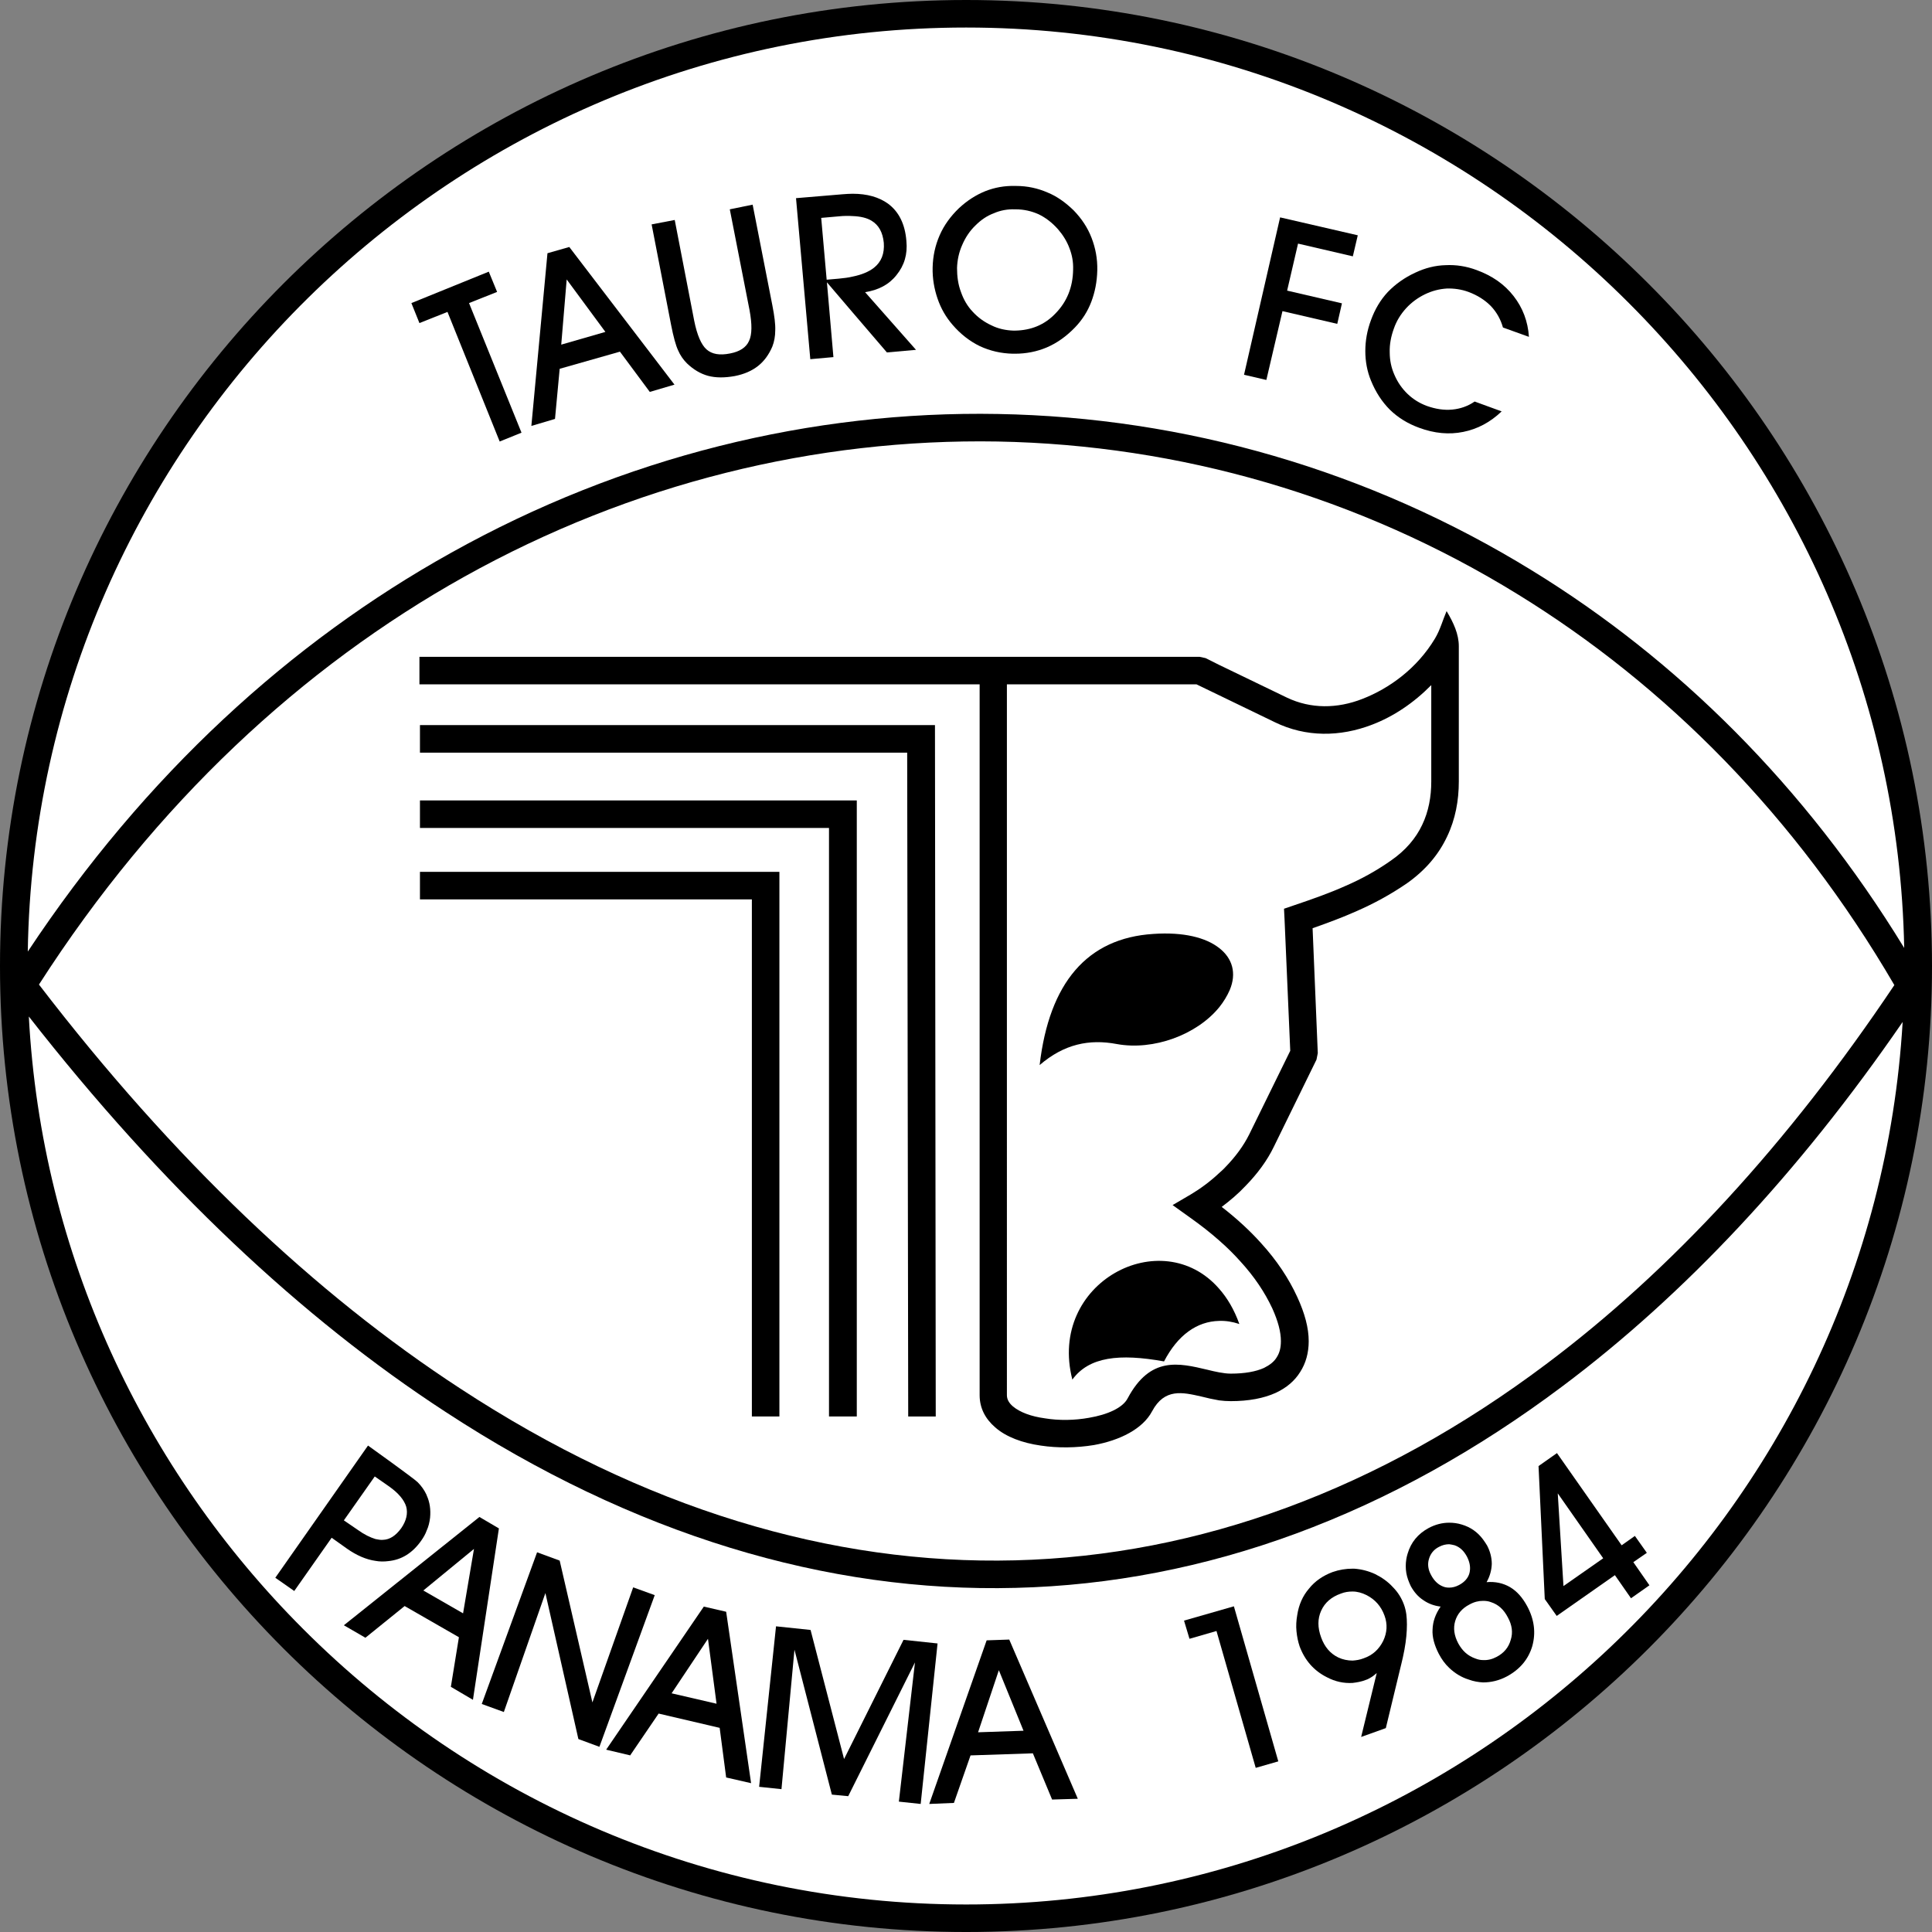
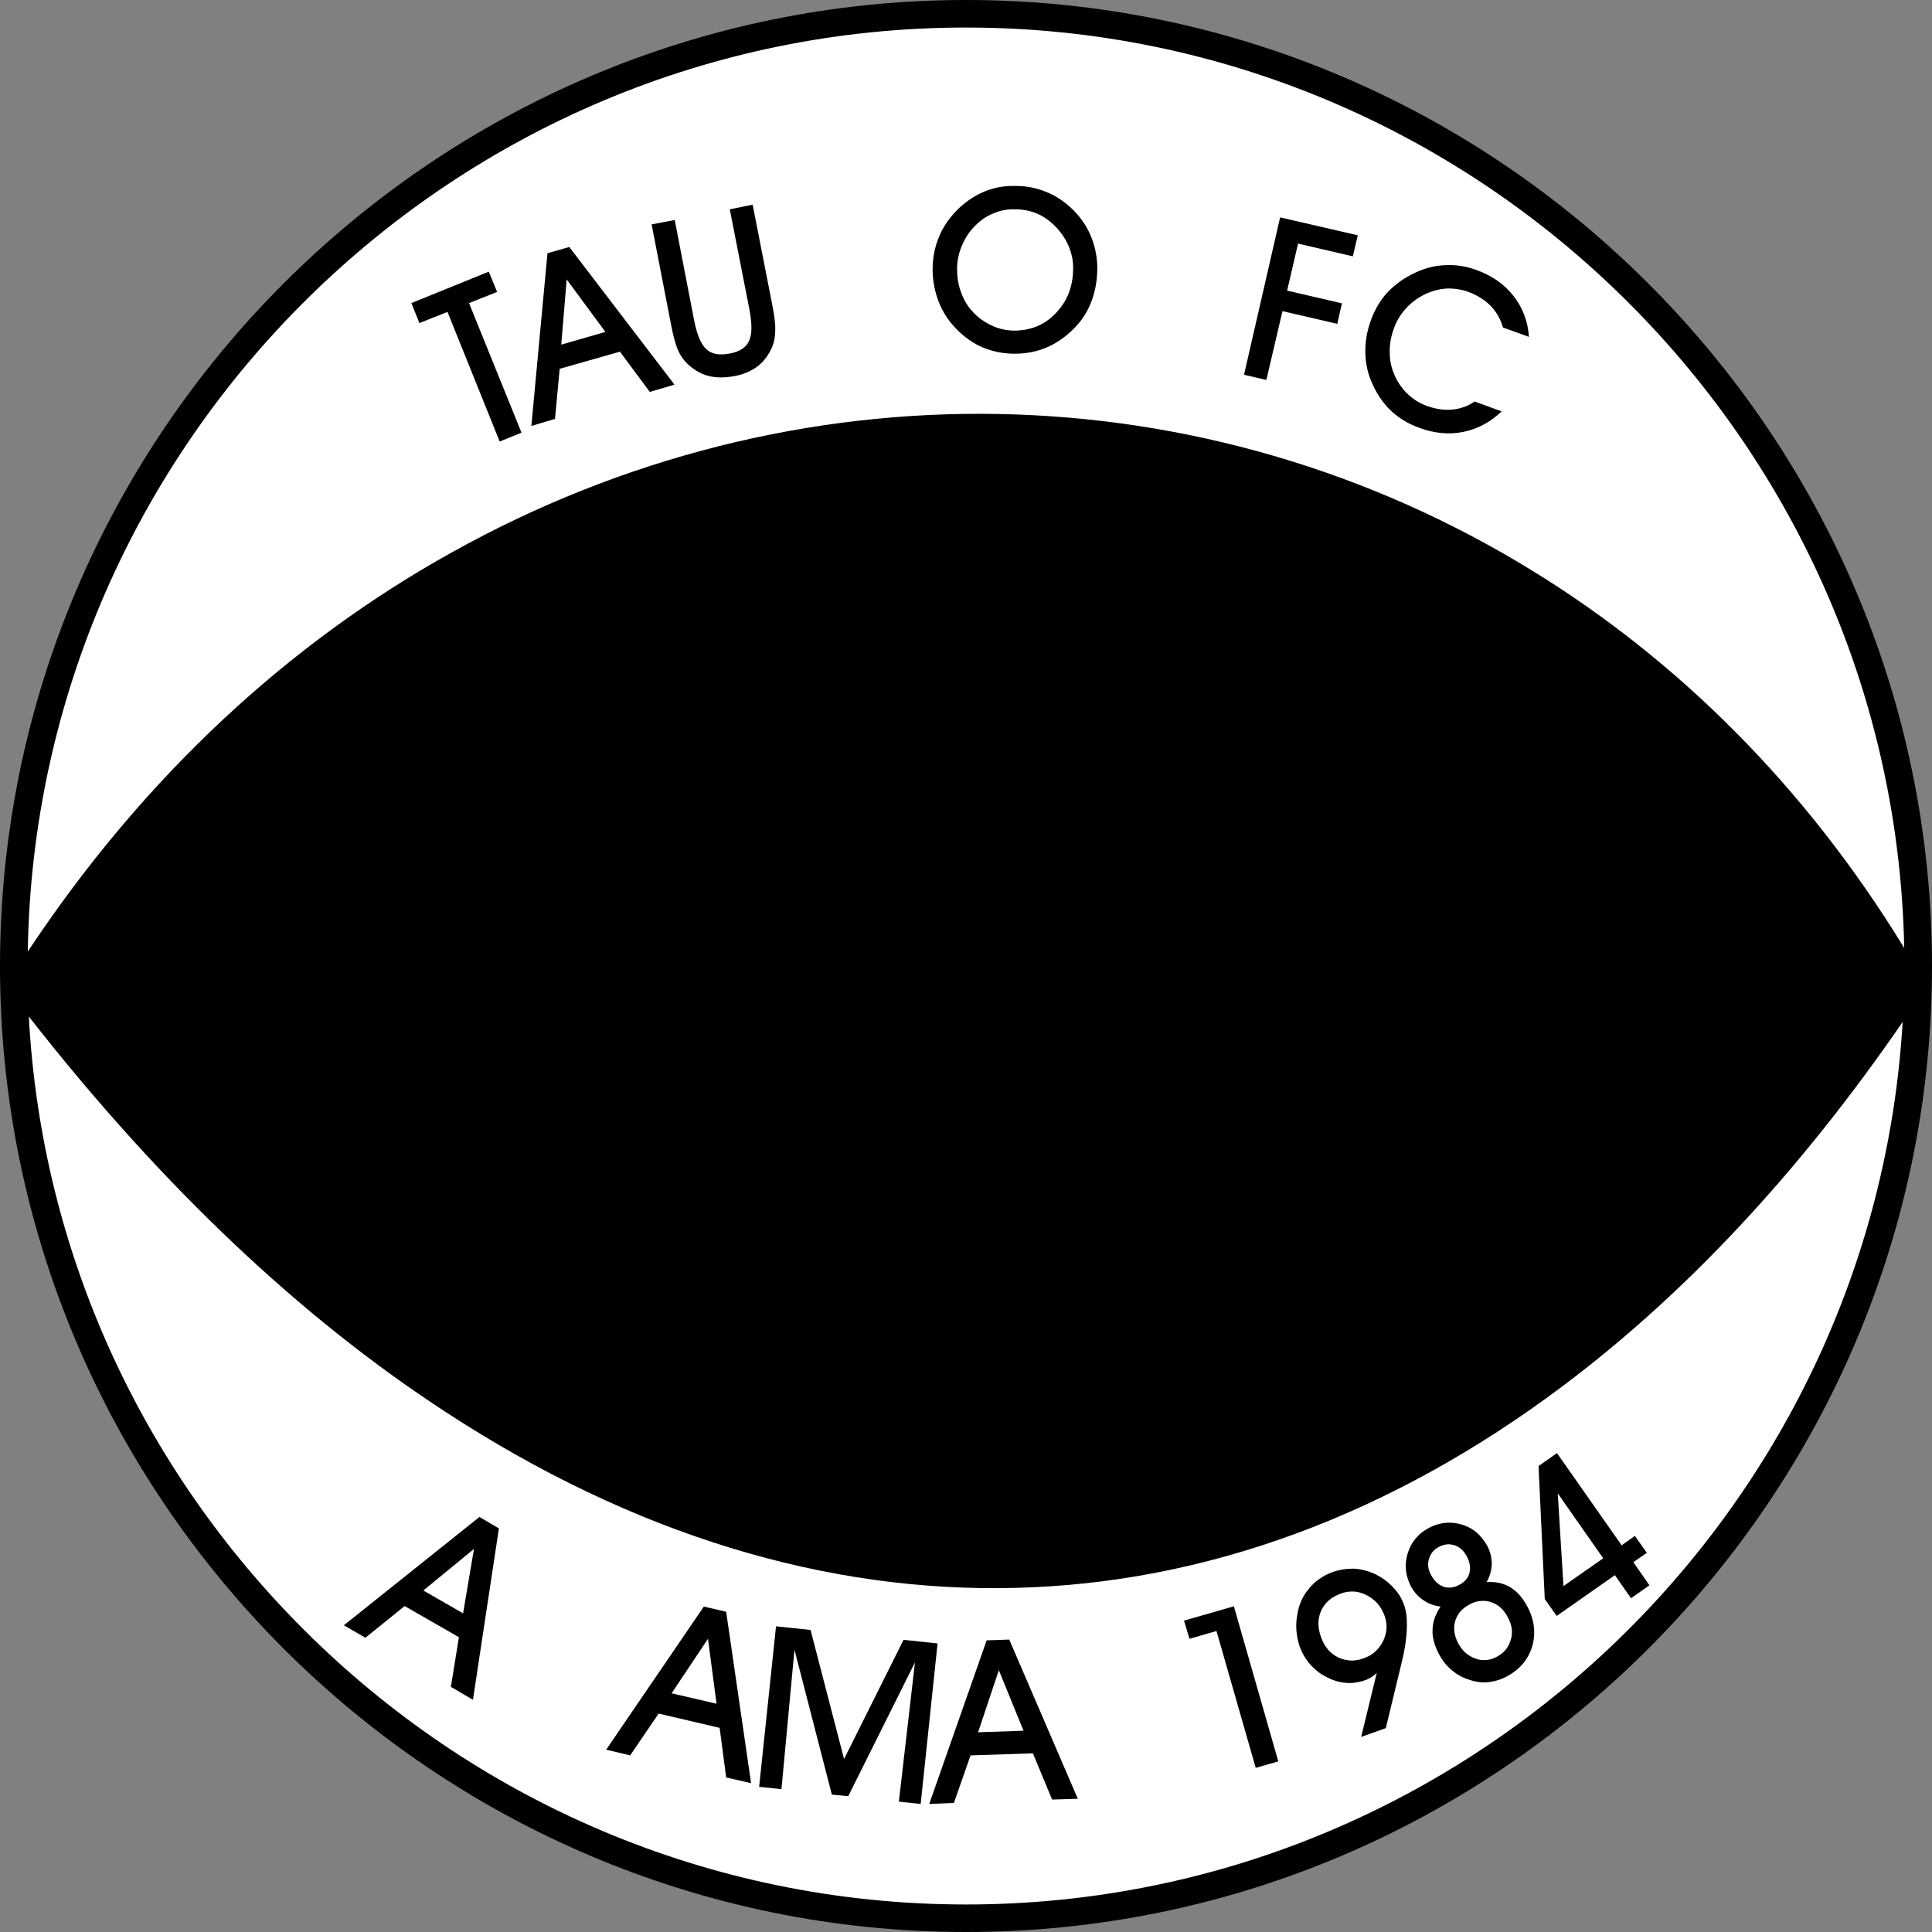
<svg xmlns="http://www.w3.org/2000/svg" version="1.0" id="Ebene_1" x="0px" y="0px" width="351.496px" height="351.496px" viewBox="0 0 351.496 351.496" enable-background="new 0 0 351.496 351.496" xml:space="preserve">
  <rect x="0" y="0" width="351.496" height="351.496" fill="#808080" stroke="none" />
  <path fill-rule="evenodd" clip-rule="evenodd" d="M175.772,0c48.337,0,92.327,19.751,124.126,51.597  c31.846,31.8,51.598,75.79,51.598,124.175c0,96.768-78.955,175.725-175.724,175.725c-48.433,0-92.375-19.75-124.176-51.551  C19.75,268.098,0,224.203,0,175.771C0,78.956,78.955,0,175.772,0L175.772,0z" />
-   <path fill-rule="evenodd" clip-rule="evenodd" fill="#FFFFFF" d="M344.645,179.219c-18.004-30.853-41.676-54.573-68.465-71.063  c-28.965-17.861-61.615-27.217-94.691-27.83c-33.027-0.567-66.48,7.56-97.052,24.617c-29.343,16.396-56.087,41.06-77.349,74.182  c24.428,31.848,50.274,56.324,76.687,73.523c33.265,21.781,67.474,32.082,100.929,31.23c33.451-0.848,66.195-12.852,96.625-35.719  C303.963,231.195,325.271,208.137,344.645,179.219L344.645,179.219z" />
  <path fill-rule="evenodd" clip-rule="evenodd" fill="#FFFFFF" d="M5.244,184.938c2.315,43.379,20.979,82.5,49.897,111.418  c30.901,30.949,73.615,50.133,120.631,50.133c90.579,0,165.091-71.254,170.384-160.559c-18.947,27.547-39.785,49.707-61.852,66.246  c-31.279,23.484-65.016,35.863-99.508,36.711c-34.398,0.898-69.601-9.684-103.762-32.031  C54.905,239.844,29.437,215.887,5.244,184.938L5.244,184.938z" />
  <path fill-rule="evenodd" clip-rule="evenodd" fill="#FFFFFF" d="M175.772,5.009c-93.179,0-169.299,75.27-170.717,168.116  c21.311-32.177,47.864-56.322,76.971-72.529c31.374-17.529,65.679-25.893,99.558-25.278c33.926,0.613,67.473,10.205,97.24,28.539  c26.225,16.112,49.518,39.028,67.615,68.607c-0.896-45.738-19.893-87.13-50.086-117.323C265.453,24.192,222.738,5.009,175.772,5.009  L175.772,5.009z" />
  <path fill-rule="evenodd" clip-rule="evenodd" d="M195.332,38.272c-1.463-1.417-3.023-2.552-4.771-3.26  c-1.748-0.756-3.639-1.182-5.717-1.182c-0.047,0-0.096,0-0.189,0c-1.938-0.047-3.686,0.284-5.387,0.945  c-1.747,0.708-3.354,1.748-4.819,3.118c-1.512,1.465-2.692,3.071-3.496,4.914s-1.229,3.78-1.275,5.859  c-0.048,1.984,0.283,3.875,0.897,5.67s1.512,3.354,2.74,4.772c1.465,1.7,3.119,2.977,4.961,3.874  c1.844,0.852,3.826,1.323,6.002,1.37c0.141,0,0.281,0,0.377,0c2.033,0,3.969-0.377,5.764-1.134c1.891-0.803,3.594-2.031,5.152-3.639  c1.322-1.37,2.314-2.929,2.977-4.678c0.66-1.748,1.039-3.638,1.086-5.717c0.047-2.126-0.33-4.063-1.039-5.906  S196.797,39.784,195.332,38.272L195.332,38.272L195.332,38.272z M192.025,57.031c-1.984,2.079-4.441,3.071-7.371,3.118  c-0.096,0-0.189,0-0.283,0c-1.371-0.047-2.74-0.33-3.969-0.944c-1.324-0.614-2.457-1.418-3.449-2.505  c-0.945-0.992-1.654-2.221-2.127-3.591c-0.52-1.37-0.709-2.835-0.709-4.348c0.048-1.417,0.331-2.834,0.945-4.204  c0.567-1.324,1.371-2.553,2.41-3.544c0.993-0.992,2.078-1.749,3.355-2.221c1.18-0.521,2.504-0.757,3.826-0.709  c0.049,0,0.049,0,0.094,0c1.561,0,2.93,0.33,4.207,0.897c1.275,0.614,2.457,1.512,3.543,2.74c0.898,1.04,1.607,2.174,2.078,3.449  c0.475,1.229,0.709,2.505,0.662,3.875C195.191,52.259,194.105,54.904,192.025,57.031L192.025,57.031z" />
  <polygon fill-rule="evenodd" clip-rule="evenodd" points="226.33,68.183 230.393,69.127 233.324,56.605 243.293,58.921   244.145,55.188 234.172,52.873 236.158,44.32 246.127,46.636 247.025,42.809 232.896,39.548 226.33,68.183 " />
  <path fill-rule="evenodd" clip-rule="evenodd" d="M255.813,56.086c0.994-1.087,2.176-1.937,3.449-2.552  c1.277-0.613,2.553-0.945,3.922-1.039c1.324-0.048,2.693,0.142,3.971,0.614c1.654,0.614,2.977,1.465,4.064,2.552  c1.039,1.086,1.795,2.409,2.219,3.921l4.727,1.702c-0.189-2.836-1.135-5.293-2.789-7.419s-3.873-3.686-6.709-4.725  c-1.891-0.709-3.779-0.992-5.67-0.897c-1.891,0.047-3.734,0.519-5.529,1.37c-1.938,0.897-3.59,2.079-4.961,3.496  c-1.371,1.465-2.361,3.166-3.07,5.103c-0.709,1.891-1.039,3.78-1.039,5.671c0,1.843,0.33,3.685,1.039,5.386  c0.85,2.079,1.984,3.828,3.449,5.293c1.463,1.417,3.213,2.504,5.291,3.26c2.789,1.039,5.482,1.276,8.033,0.756  c2.6-0.52,4.914-1.748,6.992-3.732l-4.914-1.795c-1.227,0.85-2.598,1.322-4.063,1.464c-1.512,0.142-3.023-0.094-4.631-0.661  c-1.275-0.473-2.457-1.182-3.496-2.174s-1.844-2.174-2.41-3.496c-0.566-1.276-0.85-2.646-0.85-4.063  c-0.049-1.465,0.236-2.93,0.756-4.348C254.066,58.401,254.822,57.173,255.813,56.086L255.813,56.086z" />
-   <path fill-rule="evenodd" clip-rule="evenodd" d="M163.108,50.038c1.417-1.748,2.032-3.78,1.796-6.189  c-0.236-3.071-1.37-5.34-3.354-6.805c-1.654-1.181-3.78-1.795-6.427-1.795c-0.614,0-1.182,0.047-1.843,0.095l-8.458,0.708  l2.599,29.295l4.206-0.378l-1.182-13.608l4.678,5.482l6.237,7.276l5.292-0.473l-9.262-10.49  C159.801,52.778,161.737,51.786,163.108,50.038L163.108,50.038L163.108,50.038z M152.571,50.699l-2.173,0.188l-0.993-11.245  l3.214-0.283c0.897-0.095,1.748-0.095,2.504-0.047c1.418,0.047,2.6,0.33,3.449,0.85c1.323,0.804,2.031,2.127,2.221,4.017  c0.142,1.938-0.425,3.449-1.795,4.537c-0.898,0.708-2.222,1.274-3.875,1.605C154.367,50.511,153.517,50.605,152.571,50.699  L152.571,50.699z" />
  <path fill-rule="evenodd" clip-rule="evenodd" d="M136.932,37.233l-4.158,0.851l3.592,18.333c0.472,2.552,0.472,4.441-0.095,5.622  c-0.521,1.182-1.702,1.938-3.449,2.269c-1.891,0.378-3.308,0.142-4.3-0.756c-0.945-0.851-1.701-2.599-2.222-5.198l-3.543-18.332  l-4.205,0.803l3.543,18.286c0.426,2.174,0.851,3.732,1.276,4.63c0.378,0.898,0.944,1.701,1.606,2.363  c1.181,1.134,2.457,1.89,3.827,2.268c1.417,0.378,3.024,0.378,4.866,0.048c1.702-0.331,3.119-0.945,4.253-1.844  c1.087-0.85,1.984-2.078,2.599-3.543c0.331-0.851,0.521-1.843,0.521-2.93c0.047-1.087-0.143-2.599-0.521-4.536L136.932,37.233  L136.932,37.233z" />
  <path fill-rule="evenodd" clip-rule="evenodd" d="M103.573,44.936l-3.97,1.134l-2.93,31.421l4.301-1.275l0.85-9.119l10.963-3.118  l5.434,7.323l4.489-1.323L103.573,44.936L103.573,44.936L103.573,44.936z M102.108,62.701l0.992-11.859l7.04,9.544L102.108,62.701  L102.108,62.701z" />
  <polygon fill-rule="evenodd" clip-rule="evenodd" points="90.438,53.109 88.926,49.424 74.845,55.141 76.31,58.779 81.412,56.747   90.909,80.326 94.879,78.719 85.334,55.141 90.438,53.109 " />
  <path fill-rule="evenodd" clip-rule="evenodd" d="M297.158,284.211l2.457-1.699l-2.174-3.074l-2.41,1.703l-11.766-16.773  l-3.354,2.359l1.133,24.195l2.174,3.07l10.586-7.418l2.928,4.203l3.355-2.359L297.158,284.211L297.158,284.211L297.158,284.211z   M284.447,288.559l-1.039-16.867l8.268,11.813L284.447,288.559L284.447,288.559z" />
  <path fill-rule="evenodd" clip-rule="evenodd" d="M274.715,288.746c-1.23-0.707-2.646-1.039-4.254-0.898  c0.613-1.086,0.898-2.172,0.945-3.305c0-1.137-0.283-2.27-0.85-3.355c-0.236-0.379-0.473-0.758-0.756-1.133  c-0.992-1.324-2.27-2.223-3.875-2.695c-0.756-0.234-1.514-0.328-2.268-0.328c-1.277,0-2.553,0.328-3.781,0.992  c-1.889,1.039-3.166,2.551-3.779,4.629c-0.096,0.328-0.189,0.66-0.236,0.992c-0.143,0.852-0.143,1.699,0,2.551  c0.141,0.805,0.426,1.559,0.803,2.363c0.566,1.039,1.324,1.938,2.27,2.551c0.943,0.66,1.984,1.039,3.164,1.184  c-0.945,1.367-1.418,2.738-1.465,4.156c-0.094,1.371,0.332,2.883,1.135,4.441c0.52,0.992,1.135,1.844,1.891,2.551  c0.992,0.945,2.172,1.703,3.543,2.125c0.898,0.332,1.748,0.473,2.6,0.523c1.463,0,2.928-0.332,4.346-1.09  c2.363-1.273,3.922-3.117,4.631-5.527c0.662-2.41,0.379-4.82-0.945-7.277C276.982,290.637,275.99,289.504,274.715,288.746  L274.715,288.746L274.715,288.746z M262.57,288.652c-0.898-0.332-1.652-1.039-2.221-2.125c-0.52-0.945-0.662-1.938-0.379-2.883  c0.283-0.992,0.898-1.75,1.844-2.223c0.615-0.328,1.229-0.473,1.844-0.473c0.33,0.047,0.66,0.098,0.992,0.191  c0.945,0.332,1.654,0.992,2.221,2.031c0.566,1.086,0.707,2.078,0.473,3.023c-0.236,0.898-0.898,1.652-1.891,2.172  c-0.615,0.332-1.229,0.477-1.795,0.477C263.279,288.844,262.902,288.793,262.57,288.652L262.57,288.652L262.57,288.652z   M274.855,298.34c-0.379,1.371-1.229,2.41-2.598,3.117c-0.805,0.426-1.607,0.613-2.457,0.566c-0.473,0-0.898-0.094-1.371-0.281  c-1.369-0.473-2.363-1.371-3.117-2.742c-0.758-1.418-0.947-2.789-0.568-4.063c0.377-1.277,1.229-2.316,2.6-3.023  c0.85-0.473,1.652-0.664,2.457-0.664c0.52,0,0.992,0.051,1.463,0.238c1.324,0.426,2.316,1.32,3.072,2.785  C275.092,295.645,275.281,297.016,274.855,298.34L274.855,298.34z" />
  <path fill-rule="evenodd" clip-rule="evenodd" d="M255.436,291.961c-0.426-1.184-1.088-2.27-2.031-3.215  c-0.898-0.992-1.984-1.746-3.213-2.363c-1.229-0.566-2.504-0.895-3.828-0.988c-0.094,0-0.189,0-0.283,0  c-1.229,0-2.41,0.188-3.639,0.613c-1.748,0.66-3.211,1.652-4.299,3.023c-1.135,1.32-1.844,2.93-2.127,4.773  c-0.189,1.039-0.236,2.031-0.143,2.977c0.096,0.992,0.285,1.887,0.568,2.738c0.945,2.551,2.598,4.441,4.961,5.625  c1.512,0.801,3.072,1.133,4.678,1.039c0.803-0.094,1.654-0.238,2.457-0.566c0.33-0.094,0.613-0.285,0.945-0.473  c0.33-0.191,0.662-0.473,0.992-0.758l-2.836,11.625l4.49-1.609l2.74-11.34l0.047-0.188c0.473-1.891,0.803-3.637,0.945-5.199  c0.141-1.508,0.141-2.832,0-3.969C255.766,293.047,255.625,292.48,255.436,291.961L255.436,291.961L255.436,291.961z   M251.656,298.527c-0.758,1.512-1.891,2.598-3.545,3.168c-0.709,0.281-1.369,0.375-2.031,0.422c-0.896,0-1.795-0.188-2.6-0.566  c-1.465-0.707-2.504-1.934-3.117-3.637c-0.662-1.797-0.662-3.402,0-4.867s1.842-2.504,3.59-3.121  c0.709-0.281,1.418-0.375,2.127-0.375c0.852,0,1.701,0.234,2.553,0.66c1.559,0.805,2.645,2.031,3.26,3.734  C252.459,295.504,252.363,297.016,251.656,298.527L251.656,298.527z" />
  <path fill-rule="evenodd" clip-rule="evenodd" d="M179.504,298.434l-10.442,29.766l4.489-0.188l3.023-8.645l11.34-0.379l3.498,8.41  l4.678-0.141l-12.475-28.965L179.504,298.434L179.504,298.434L179.504,298.434z M177.945,315.16l3.779-11.293l4.488,11.012  L177.945,315.16L177.945,315.16z" />
  <polygon fill-rule="evenodd" clip-rule="evenodd" points="215.414,294.844 216.406,298.152 221.32,296.734 228.457,321.633   232.566,320.453 224.486,292.242 215.414,294.844 " />
  <polygon fill-rule="evenodd" clip-rule="evenodd" points="170.574,299 164.384,298.34 153.564,320.027 147.469,296.543   141.185,295.883 138.112,325.082 142.177,325.508 144.539,300.133 151.343,326.5 154.32,326.785 166.463,302.449 163.534,327.777   167.503,328.199 170.574,299 " />
  <path fill-rule="evenodd" clip-rule="evenodd" d="M128.049,292.293l-17.767,26.031l4.395,1.043v-0.047l5.15-7.563l11.104,2.598  l1.182,9.027l4.536,1.039l-4.536-31.188L128.049,292.293L128.049,292.293L128.049,292.293z M122.189,308.07l6.615-9.918l1.56,11.813  L122.189,308.07L122.189,308.07z" />
-   <polygon fill-rule="evenodd" clip-rule="evenodd" points="119.118,290.211 115.196,288.793 107.778,309.727 101.824,283.926   97.714,282.414 87.649,310.012 91.666,311.473 99.226,289.832 105.227,316.391 109.054,317.805 119.118,290.211 " />
  <path fill-rule="evenodd" clip-rule="evenodd" d="M90.768,278.07l-3.544-2.082L62.56,295.691l3.922,2.27l7.135-5.766l9.875,5.672  l-1.465,9.023l4.017,2.363L90.768,278.07L90.768,278.07L90.768,278.07z M84.248,293.52l-7.23-4.156l9.214-7.563L84.248,293.52  L84.248,293.52z" />
-   <path fill-rule="evenodd" clip-rule="evenodd" d="M68.324,283.977c0.756,0.141,1.559,0.141,2.314,0.043  c2.458-0.234,4.442-1.508,6.001-3.73c0.426-0.613,0.757-1.18,0.993-1.844c0.33-0.707,0.52-1.512,0.613-2.316  c0.143-1.465-0.047-2.832-0.613-4.063c0-0.047-0.048-0.094-0.048-0.141c-0.378-0.805-0.897-1.559-1.606-2.27  c-0.709-0.707-9.024-6.66-9.024-6.66l-16.868,24.051l3.448,2.41l6.805-9.688l2.788,1.984  C64.875,282.98,66.623,283.738,68.324,283.977L68.324,283.977L68.324,283.977z M68.182,268.617l0.143,0.098l2.504,1.746  c1.654,1.18,2.693,2.41,3.072,3.641c0.33,1.227,0.046,2.551-0.898,3.922c-0.993,1.367-2.079,2.078-3.308,2.125  c-0.425,0.047-0.897-0.047-1.37-0.141c-0.945-0.285-2.032-0.805-3.213-1.656l-2.552-1.746L68.182,268.617L68.182,268.617z" />
  <path fill-rule="evenodd" clip-rule="evenodd" d="M263.184,111.18c-0.707,1.653-1.18,3.45-2.125,5.009  c-3.26,5.434-8.316,9.072-13.184,10.962c-4.582,1.796-9.402,1.843-13.75-0.236l-12.332-5.953l-2.457-1.229l-1.086-0.235H76.31v5.008  h101.919v129.323c0,2.41,1.086,4.348,2.836,5.859c1.984,1.75,4.959,2.836,8.268,3.309c3.119,0.473,6.521,0.426,9.688-0.094  c4.725-0.852,8.883-2.93,10.584-6.145c2.268-4.25,5.574-3.449,8.93-2.691c1.086,0.281,2.174,0.52,3.26,0.707  c0.709,0.094,1.418,0.141,2.127,0.141c3.26,0,6-0.52,8.174-1.508c1.938-0.898,3.449-2.176,4.441-3.781  c1.039-1.609,1.561-3.496,1.561-5.625c0-2.41-0.709-5.055-2.08-8.031c-1.561-3.402-3.732-6.664-6.568-9.781  c-2.031-2.27-4.441-4.488-7.182-6.613c1.512-1.137,3.023-2.41,4.348-3.828c2.125-2.176,3.922-4.586,5.148-7.137l7.75-15.828  l0.236-1.18l-0.945-22.729c2.836-0.992,5.482-1.984,8.033-3.119c3.119-1.369,6.096-2.977,9.072-5.008  c3.496-2.457,5.859-5.34,7.371-8.553c1.512-3.165,2.127-6.567,2.127-10.018v-24.617C265.406,115.386,264.461,113.307,263.184,111.18  L263.184,111.18L263.184,111.18z M260.396,142.176c0,2.741-0.473,5.435-1.652,7.892c-1.135,2.409-2.979,4.631-5.719,6.521  c-2.693,1.89-5.387,3.354-8.221,4.583c-2.836,1.275-5.906,2.363-9.402,3.544l-1.797,0.614l0.096,1.89l1.039,23.957l-7.467,15.215  c-1.039,2.078-2.504,4.063-4.252,5.859c-0.377,0.426-0.803,0.801-1.229,1.18c-1.605,1.512-3.4,2.836-5.148,3.875l-3.309,1.938  l3.164,2.266c1.939,1.371,3.688,2.742,5.293,4.16c1.465,1.277,2.742,2.551,3.922,3.875c2.504,2.738,4.395,5.574,5.766,8.504  c1.039,2.316,1.559,4.254,1.559,5.953c0,1.184-0.236,2.129-0.756,2.93c-0.473,0.805-1.275,1.418-2.316,1.938  c-1.463,0.664-3.496,1.039-6.047,1.039c-0.662,0-1.369-0.094-2.127-0.234c-0.709-0.141-1.418-0.285-2.125-0.473  c-5.199-1.23-10.396-2.504-14.506,5.195c-0.898,1.75-3.688,2.98-7.041,3.547c-2.6,0.473-5.48,0.52-8.033,0.094  c-2.457-0.332-4.535-1.09-5.811-2.176c-0.662-0.566-1.088-1.227-1.088-2.031V124.505h34.494l4.109,1.984l10.16,4.914  c5.621,2.74,11.859,2.692,17.719,0.425c3.826-1.464,7.512-3.921,10.725-7.183V142.176L260.396,142.176z" />
  <path fill-rule="evenodd" clip-rule="evenodd" d="M221.793,172.464c-2.41-1.89-6.473-2.93-11.953-2.552  c-12.049,0.756-18.949,8.885-20.695,23.861c4.439-3.828,9.023-4.773,14.033-3.828c6.709,1.23,14.553-1.699,18.615-6.66  c0.805-0.992,1.465-2.082,1.938-3.168C225.006,177.094,224.25,174.354,221.793,172.464L221.793,172.464z" />
  <path fill-rule="evenodd" clip-rule="evenodd" d="M195.098,250.996c3.023-4.16,8.551-4.773,16.68-3.309  c2.504-4.82,6-7.277,10.016-7.371c1.182-0.047,2.41,0.141,3.686,0.566c-0.943-2.648-2.221-4.773-3.686-6.426  C211.352,222.453,190.561,233.324,195.098,250.996L195.098,250.996z" />
  <polygon fill-rule="evenodd" clip-rule="evenodd" points="76.404,131.923 76.404,136.932 165.046,136.932 165.234,257.703   170.243,257.703 170.102,131.923 76.404,131.923 " />
  <polygon fill-rule="evenodd" clip-rule="evenodd" points="76.404,145.626 76.404,150.634 150.823,150.634 150.823,257.703   155.879,257.703 155.879,145.626 76.404,145.626 " />
  <polygon fill-rule="evenodd" clip-rule="evenodd" points="76.404,158.619 76.404,163.628 136.79,163.628 136.79,257.703   141.799,257.703 141.799,158.619 76.404,158.619 " />
</svg>